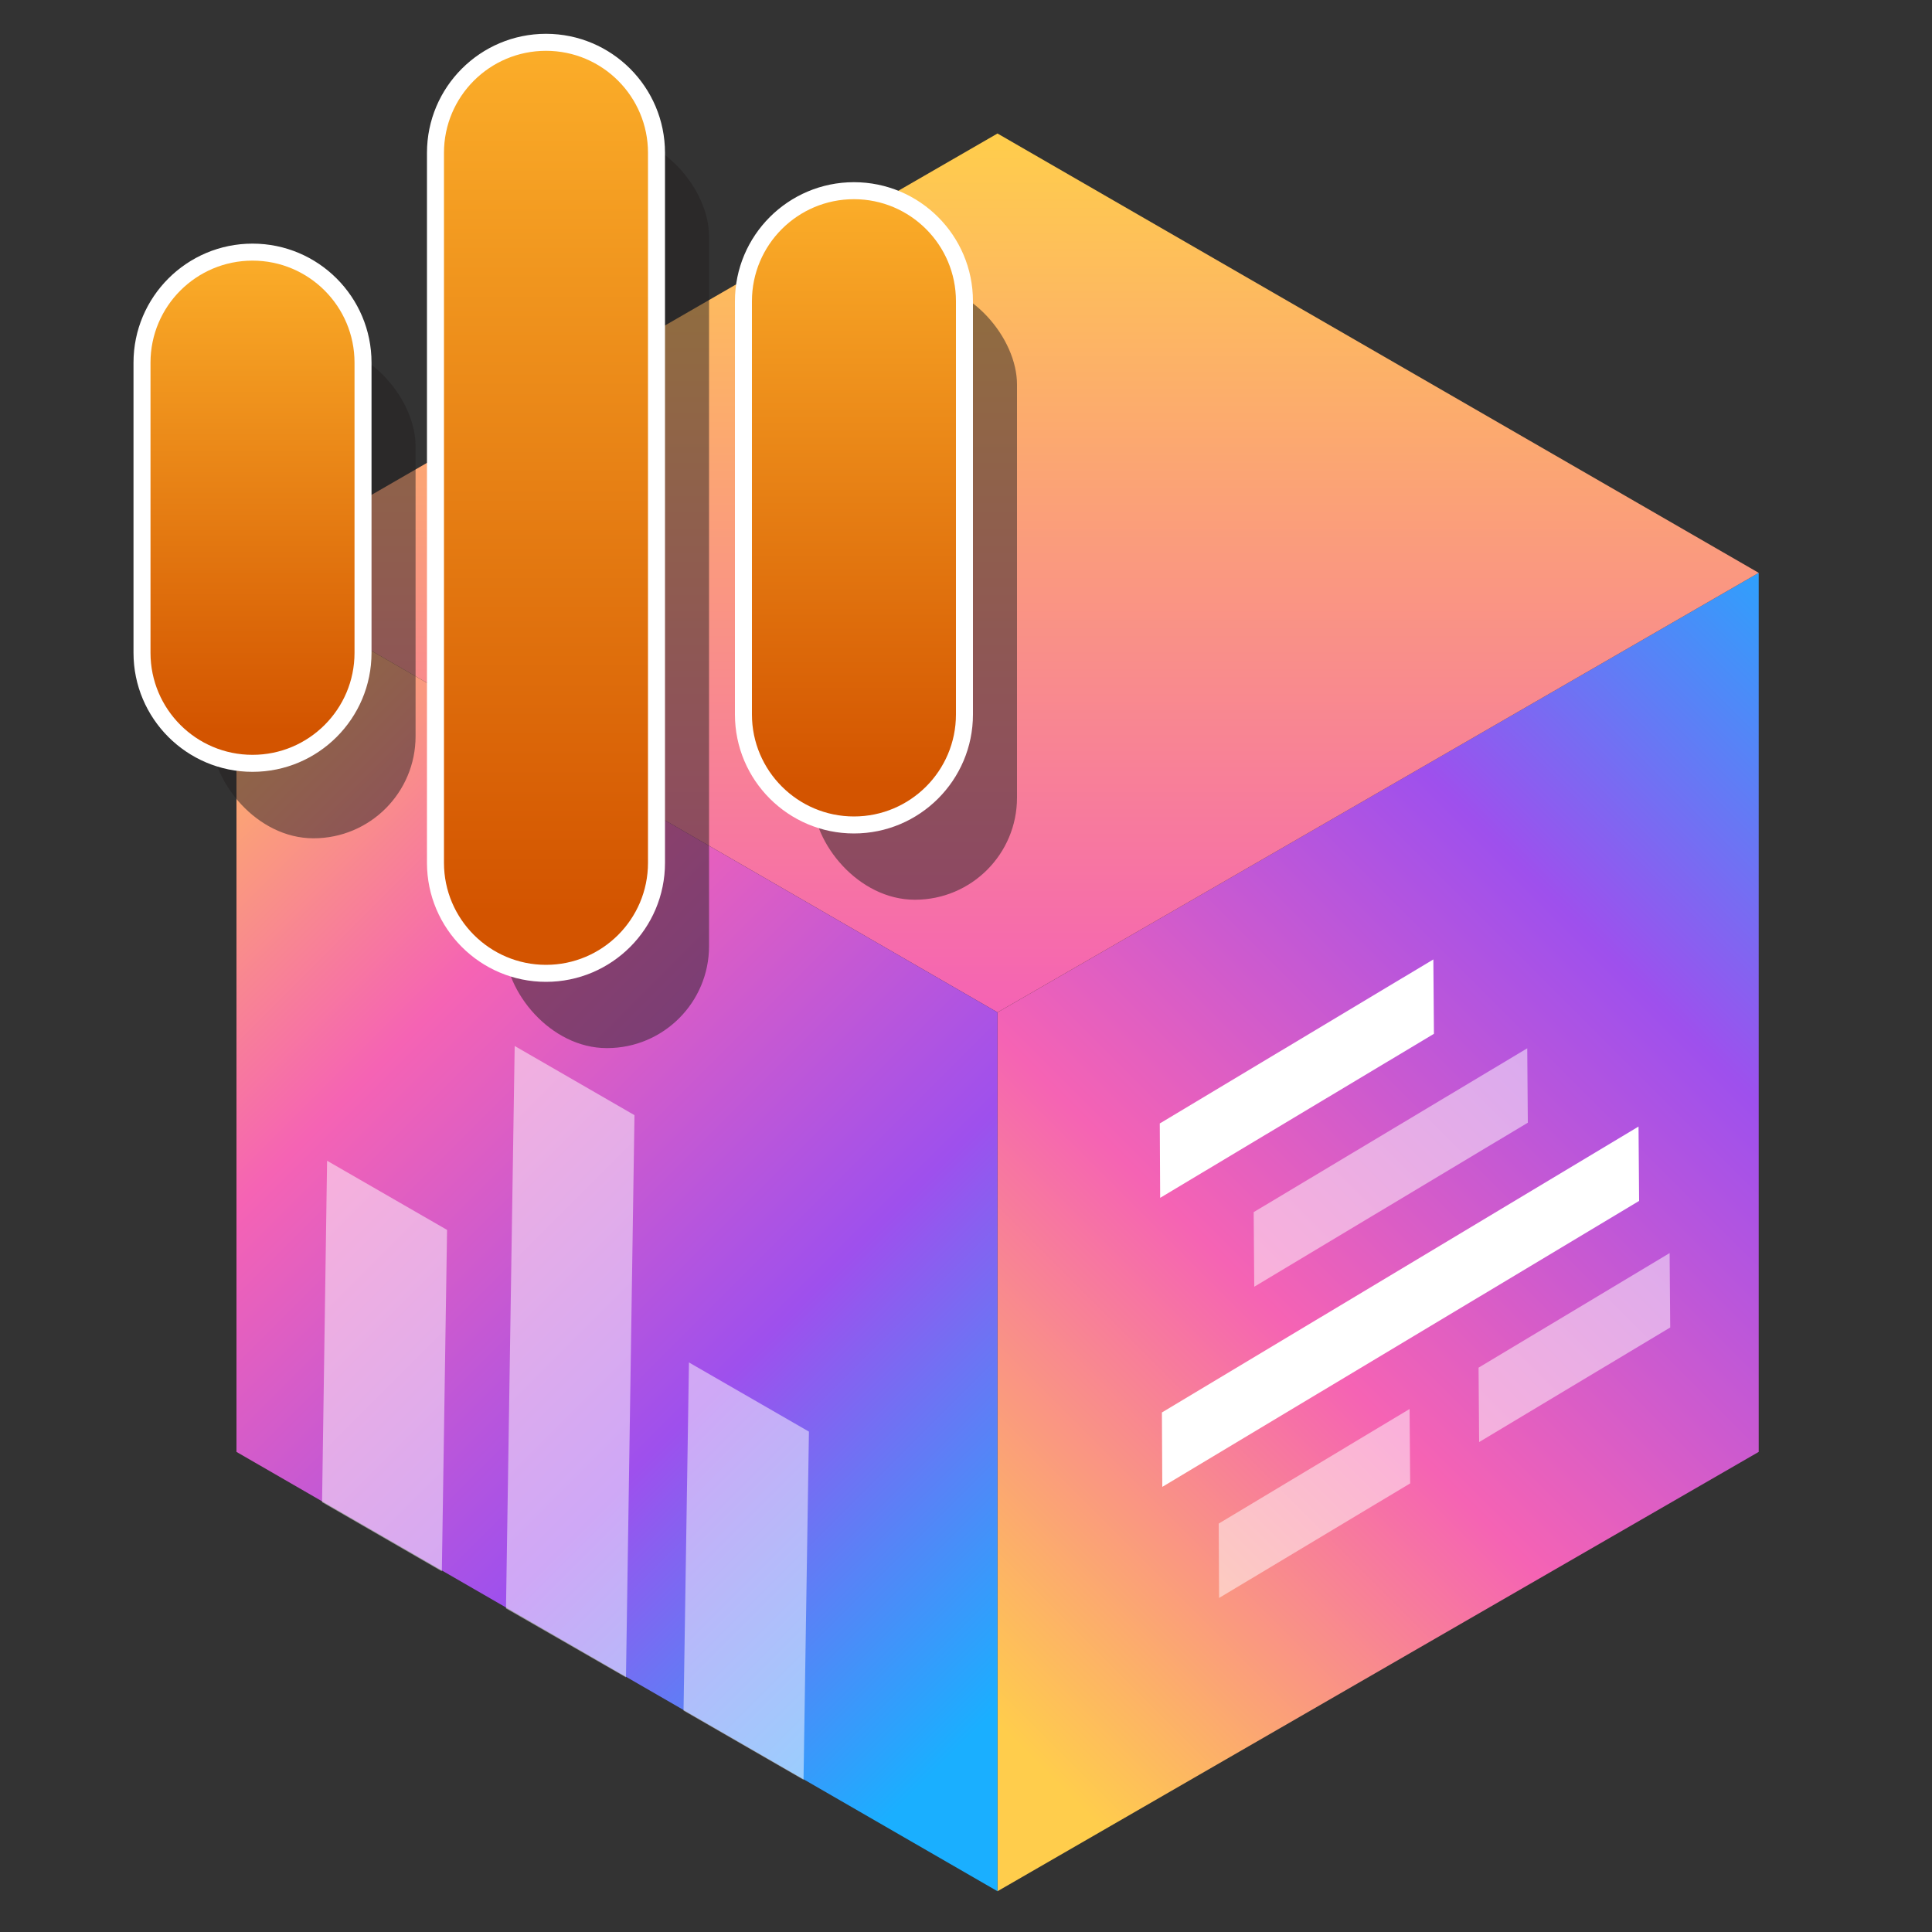
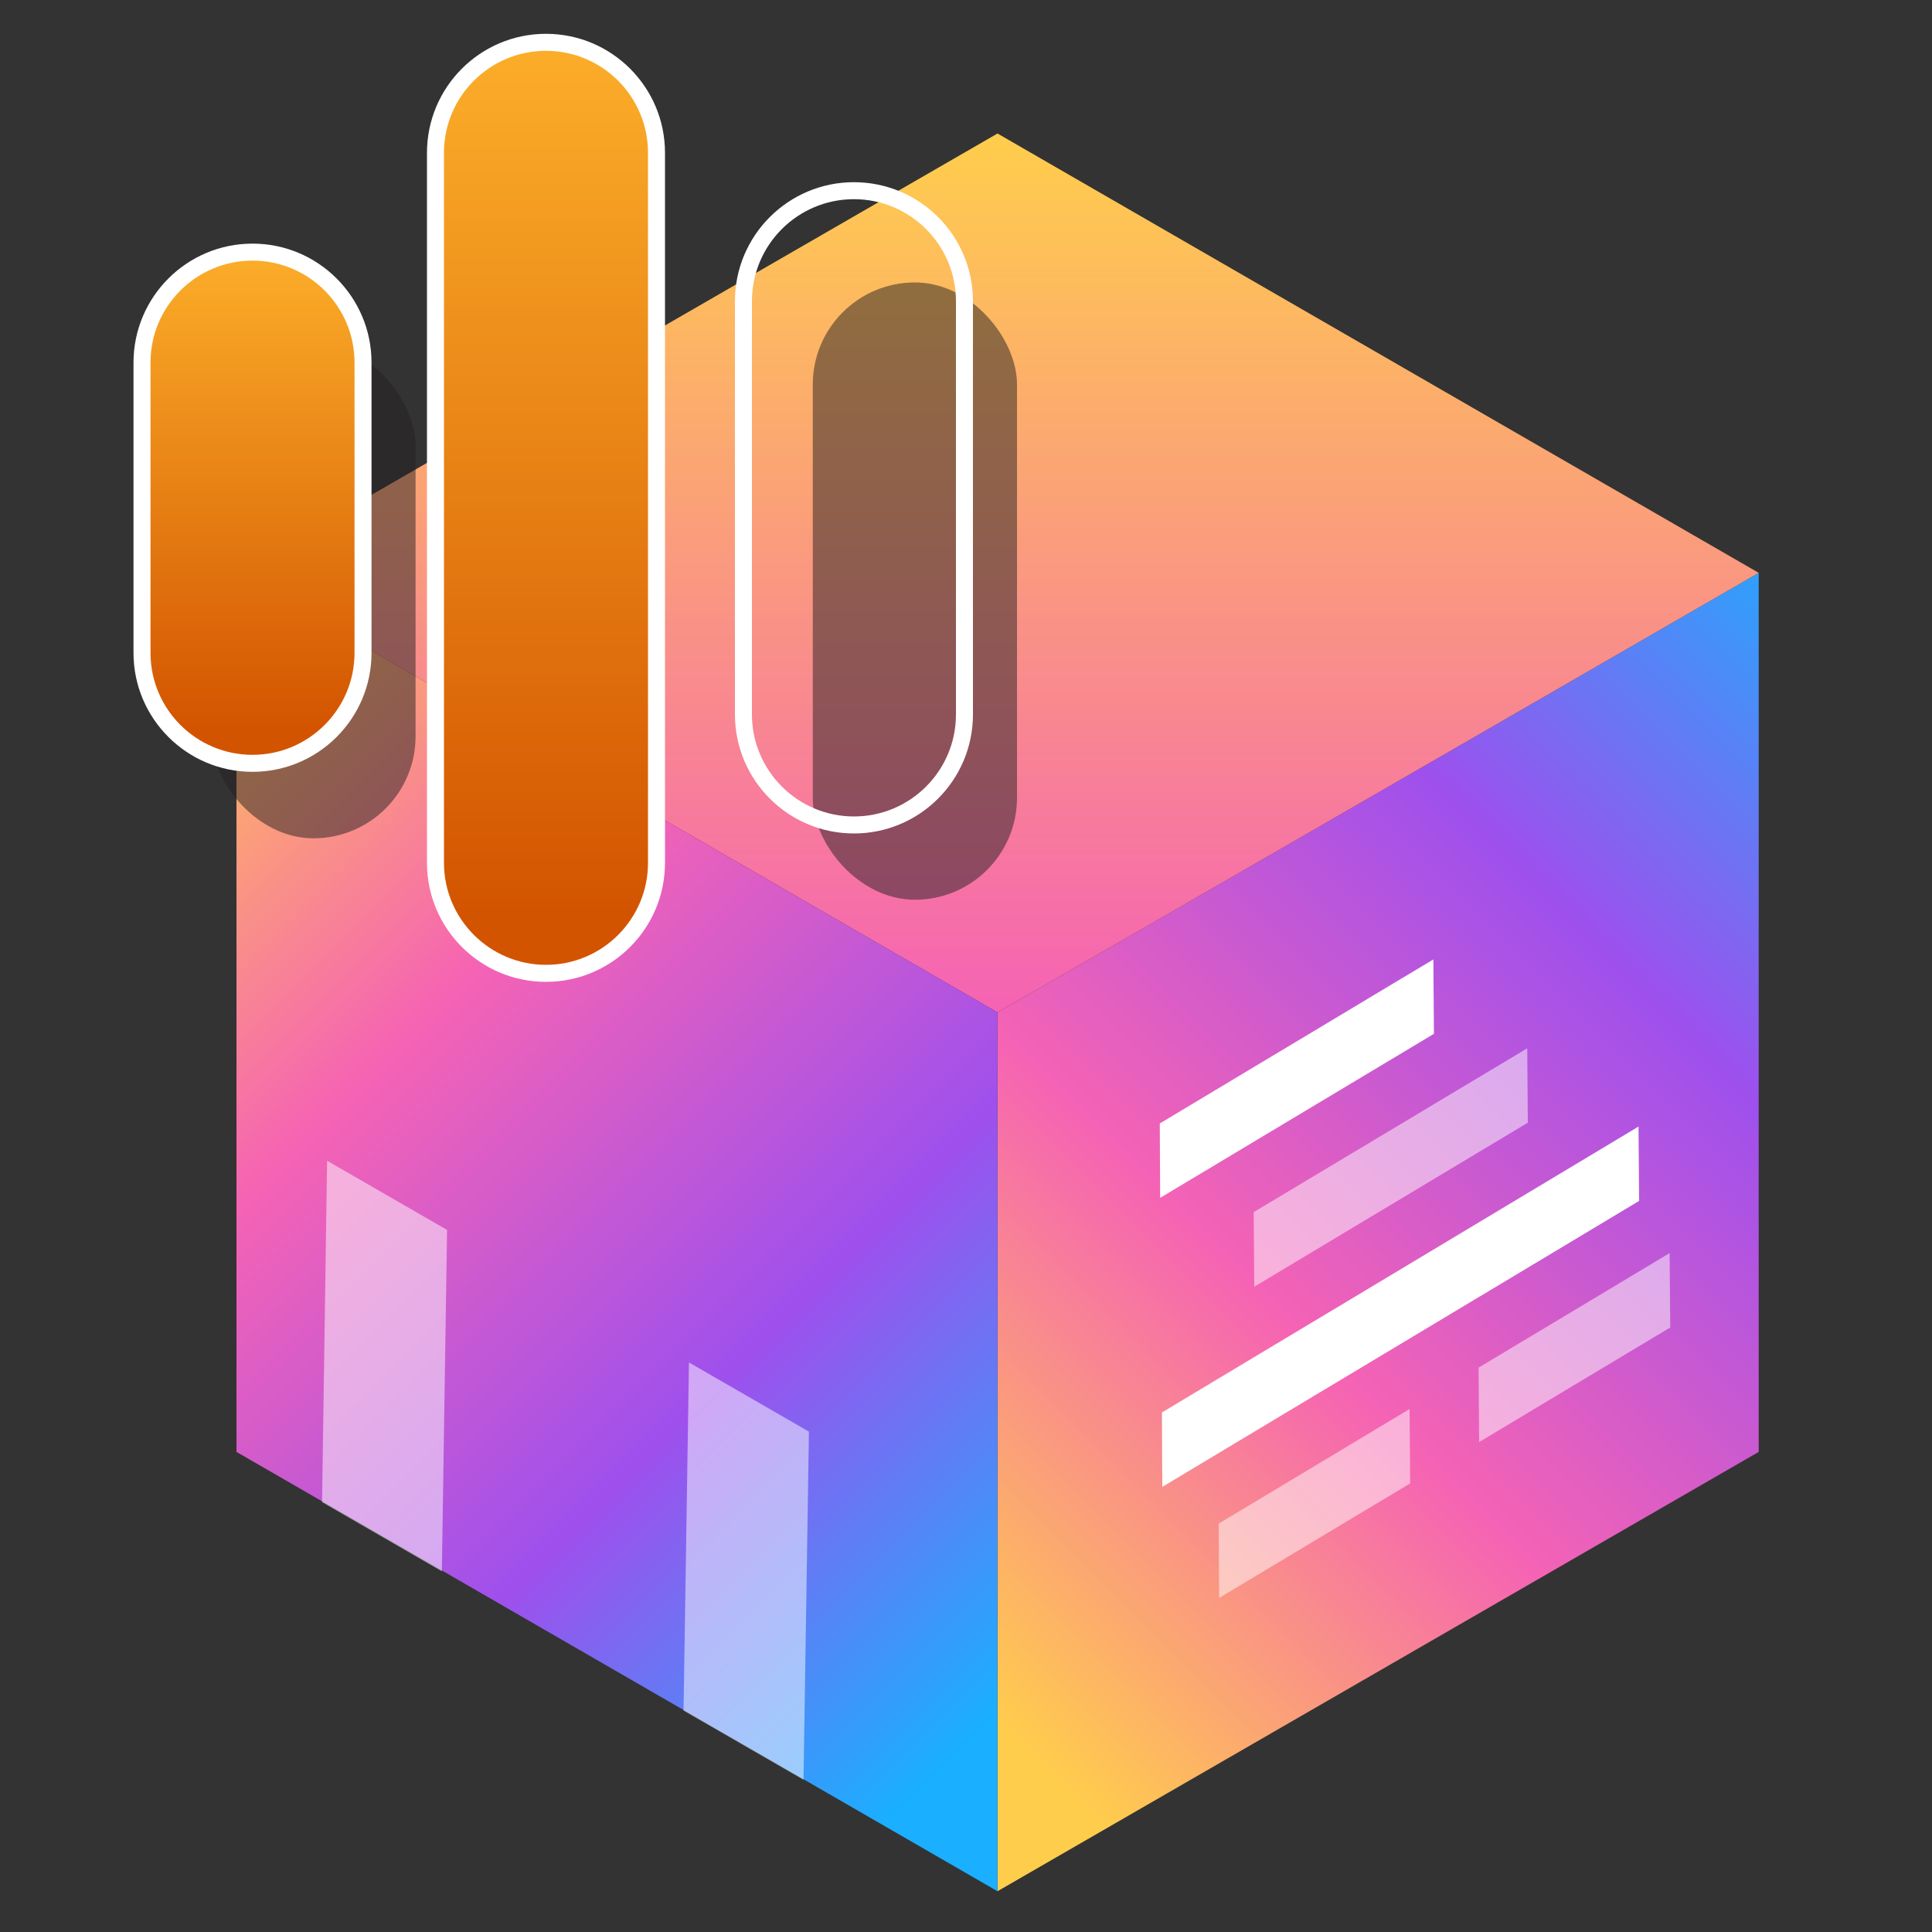
<svg xmlns="http://www.w3.org/2000/svg" xmlns:xlink="http://www.w3.org/1999/xlink" id="Layer_1" data-name="Layer 1" viewBox="0 0 100 100">
  <rect x="0" y="0" width="100" height="100" fill="#333333" stroke="none" />
  <defs>
    <style>
      .cls-1 {
        fill: url(#linear-gradient-2);
      }

      .cls-2, .cls-3 {
        fill: #fff;
      }

      .cls-4, .cls-3 {
        opacity: .5;
      }

      .cls-5 {
        fill: url(#linear-gradient-6);
      }

      .cls-6 {
        fill: url(#linear-gradient-5);
      }

      .cls-7 {
        fill: url(#linear-gradient-3);
      }

      .cls-8 {
        fill: url(#linear-gradient);
      }

      .cls-9 {
        fill: #231f20;
      }

      .cls-10 {
        fill: url(#linear-gradient-4);
      }
    </style>
    <linearGradient id="linear-gradient" x1="48.73" y1="86.37" x2="101.33" y2="33.77" gradientUnits="userSpaceOnUse">
      <stop offset="0" stop-color="#ffcd4c" />
      <stop offset=".34" stop-color="#f563b4" />
      <stop offset=".68" stop-color="#9e50ed" />
      <stop offset=".99" stop-color="#1aafff" />
    </linearGradient>
    <linearGradient id="linear-gradient-2" x1="51.63" y1="7.14" x2="51.63" y2="139.98" xlink:href="#linear-gradient" />
    <linearGradient id="linear-gradient-3" x1="4.37" y1="36.21" x2="54.65" y2="86.49" xlink:href="#linear-gradient" />
    <linearGradient id="linear-gradient-4" x1="13.07" y1="37.8" x2="13.07" y2="10.77" gradientUnits="userSpaceOnUse">
      <stop offset="0" stop-color="#d35400" />
      <stop offset="1" stop-color="#ffb62d" />
    </linearGradient>
    <linearGradient id="linear-gradient-5" x1="44.2" y1="40.57" x2="44.2" y2="7.04" xlink:href="#linear-gradient-4" />
    <linearGradient id="linear-gradient-6" x1="28.26" y1="47.26" x2="28.26" y2="-1.96" xlink:href="#linear-gradient-4" />
  </defs>
  <g>
    <g>
      <polygon class="cls-8" points="91.03 29.65 91.03 75.15 51.63 97.89 51.63 52.4 91.03 29.65" />
      <polygon class="cls-1" points="91.03 29.65 51.63 52.4 12.24 29.65 51.63 6.91 91.03 29.65" />
      <polygon class="cls-7" points="51.63 52.4 51.63 97.89 12.24 75.15 12.24 29.65 51.63 52.4" />
    </g>
    <g>
      <polygon class="cls-2" points="74.22 53.51 60.05 62 60.03 58.15 74.19 49.66 74.22 53.51" />
      <polygon class="cls-3" points="79.08 58.11 64.92 66.6 64.89 62.74 79.05 54.26 79.08 58.11" />
      <polygon class="cls-2" points="84.84 62.16 60.16 76.96 60.14 73.11 84.81 58.31 84.84 62.16" />
      <polygon class="cls-3" points="72.99 76.78 63.1 82.71 63.08 78.86 72.96 72.93 72.99 76.78" />
      <polygon class="cls-3" points="86.45 68.71 76.56 74.64 76.53 70.79 86.42 64.86 86.45 68.71" />
    </g>
    <g class="cls-4">
      <polygon class="cls-2" points="22.87 81.33 16.67 77.75 16.93 60.08 23.14 63.66 22.87 81.33" />
-       <polygon class="cls-2" points="32.4 86.82 26.19 83.25 26.64 54.14 32.84 57.72 32.4 86.82" />
      <polygon class="cls-2" points="41.59 92.12 35.38 88.54 35.66 70.52 41.87 74.1 41.59 92.12" />
    </g>
  </g>
  <g class="cls-4">
    <rect class="cls-9" x="10.94" y="17.8" width="10.57" height="25.59" rx="5.28" ry="5.28" />
    <rect class="cls-9" x="42.07" y="14.62" width="10.57" height="31.95" rx="5.28" ry="5.28" />
-     <rect class="cls-9" x="26.13" y="6.94" width="10.57" height="47.31" rx="5.28" ry="5.28" />
  </g>
  <g>
    <g>
      <path class="cls-10" d="m13.07,39.52c-3.16,0-5.72-2.57-5.72-5.72v-15.02c0-3.16,2.57-5.72,5.72-5.72s5.72,2.57,5.72,5.72v15.02c0,3.16-2.57,5.72-5.72,5.72Z" />
      <path class="cls-2" d="m13.07,13.49c2.92,0,5.28,2.37,5.28,5.28v15.02c0,2.92-2.37,5.28-5.28,5.28h0c-2.92,0-5.28-2.37-5.28-5.28v-15.02c0-2.92,2.37-5.28,5.28-5.28h0m0-.88c-3.4,0-6.16,2.76-6.16,6.16v15.02c0,3.4,2.76,6.16,6.16,6.16s6.16-2.76,6.16-6.16v-15.02c0-3.4-2.76-6.16-6.16-6.16h0Z" />
    </g>
    <g>
-       <path class="cls-6" d="m44.2,42.7c-3.16,0-5.72-2.57-5.72-5.72V15.59c0-3.16,2.57-5.72,5.72-5.72s5.72,2.57,5.72,5.72v21.38c0,3.16-2.57,5.72-5.72,5.72Z" />
      <path class="cls-2" d="m44.2,10.31c2.92,0,5.28,2.37,5.28,5.28v21.39c0,2.92-2.37,5.28-5.28,5.28s-5.28-2.37-5.28-5.28V15.59c0-2.92,2.37-5.28,5.28-5.28m0-.88c-3.4,0-6.16,2.76-6.16,6.16v21.39c0,3.4,2.76,6.16,6.16,6.16s6.16-2.76,6.16-6.16V15.59c0-3.4-2.76-6.16-6.16-6.16h0Z" />
    </g>
    <g>
      <path class="cls-5" d="m28.26,50.38c-3.16,0-5.72-2.57-5.72-5.72V7.91c0-3.16,2.57-5.72,5.72-5.72s5.72,2.57,5.72,5.72v36.75c0,3.16-2.57,5.72-5.72,5.72Z" />
      <path class="cls-2" d="m28.26,2.63c2.92,0,5.28,2.37,5.28,5.28v36.75c0,2.92-2.37,5.28-5.28,5.28s-5.28-2.37-5.28-5.28V7.91c0-2.92,2.37-5.28,5.28-5.28m0-.88c-3.4,0-6.16,2.76-6.16,6.16v36.75c0,3.4,2.76,6.16,6.16,6.16s6.16-2.76,6.16-6.16V7.91c0-3.4-2.76-6.16-6.16-6.16h0Z" />
    </g>
  </g>
</svg>